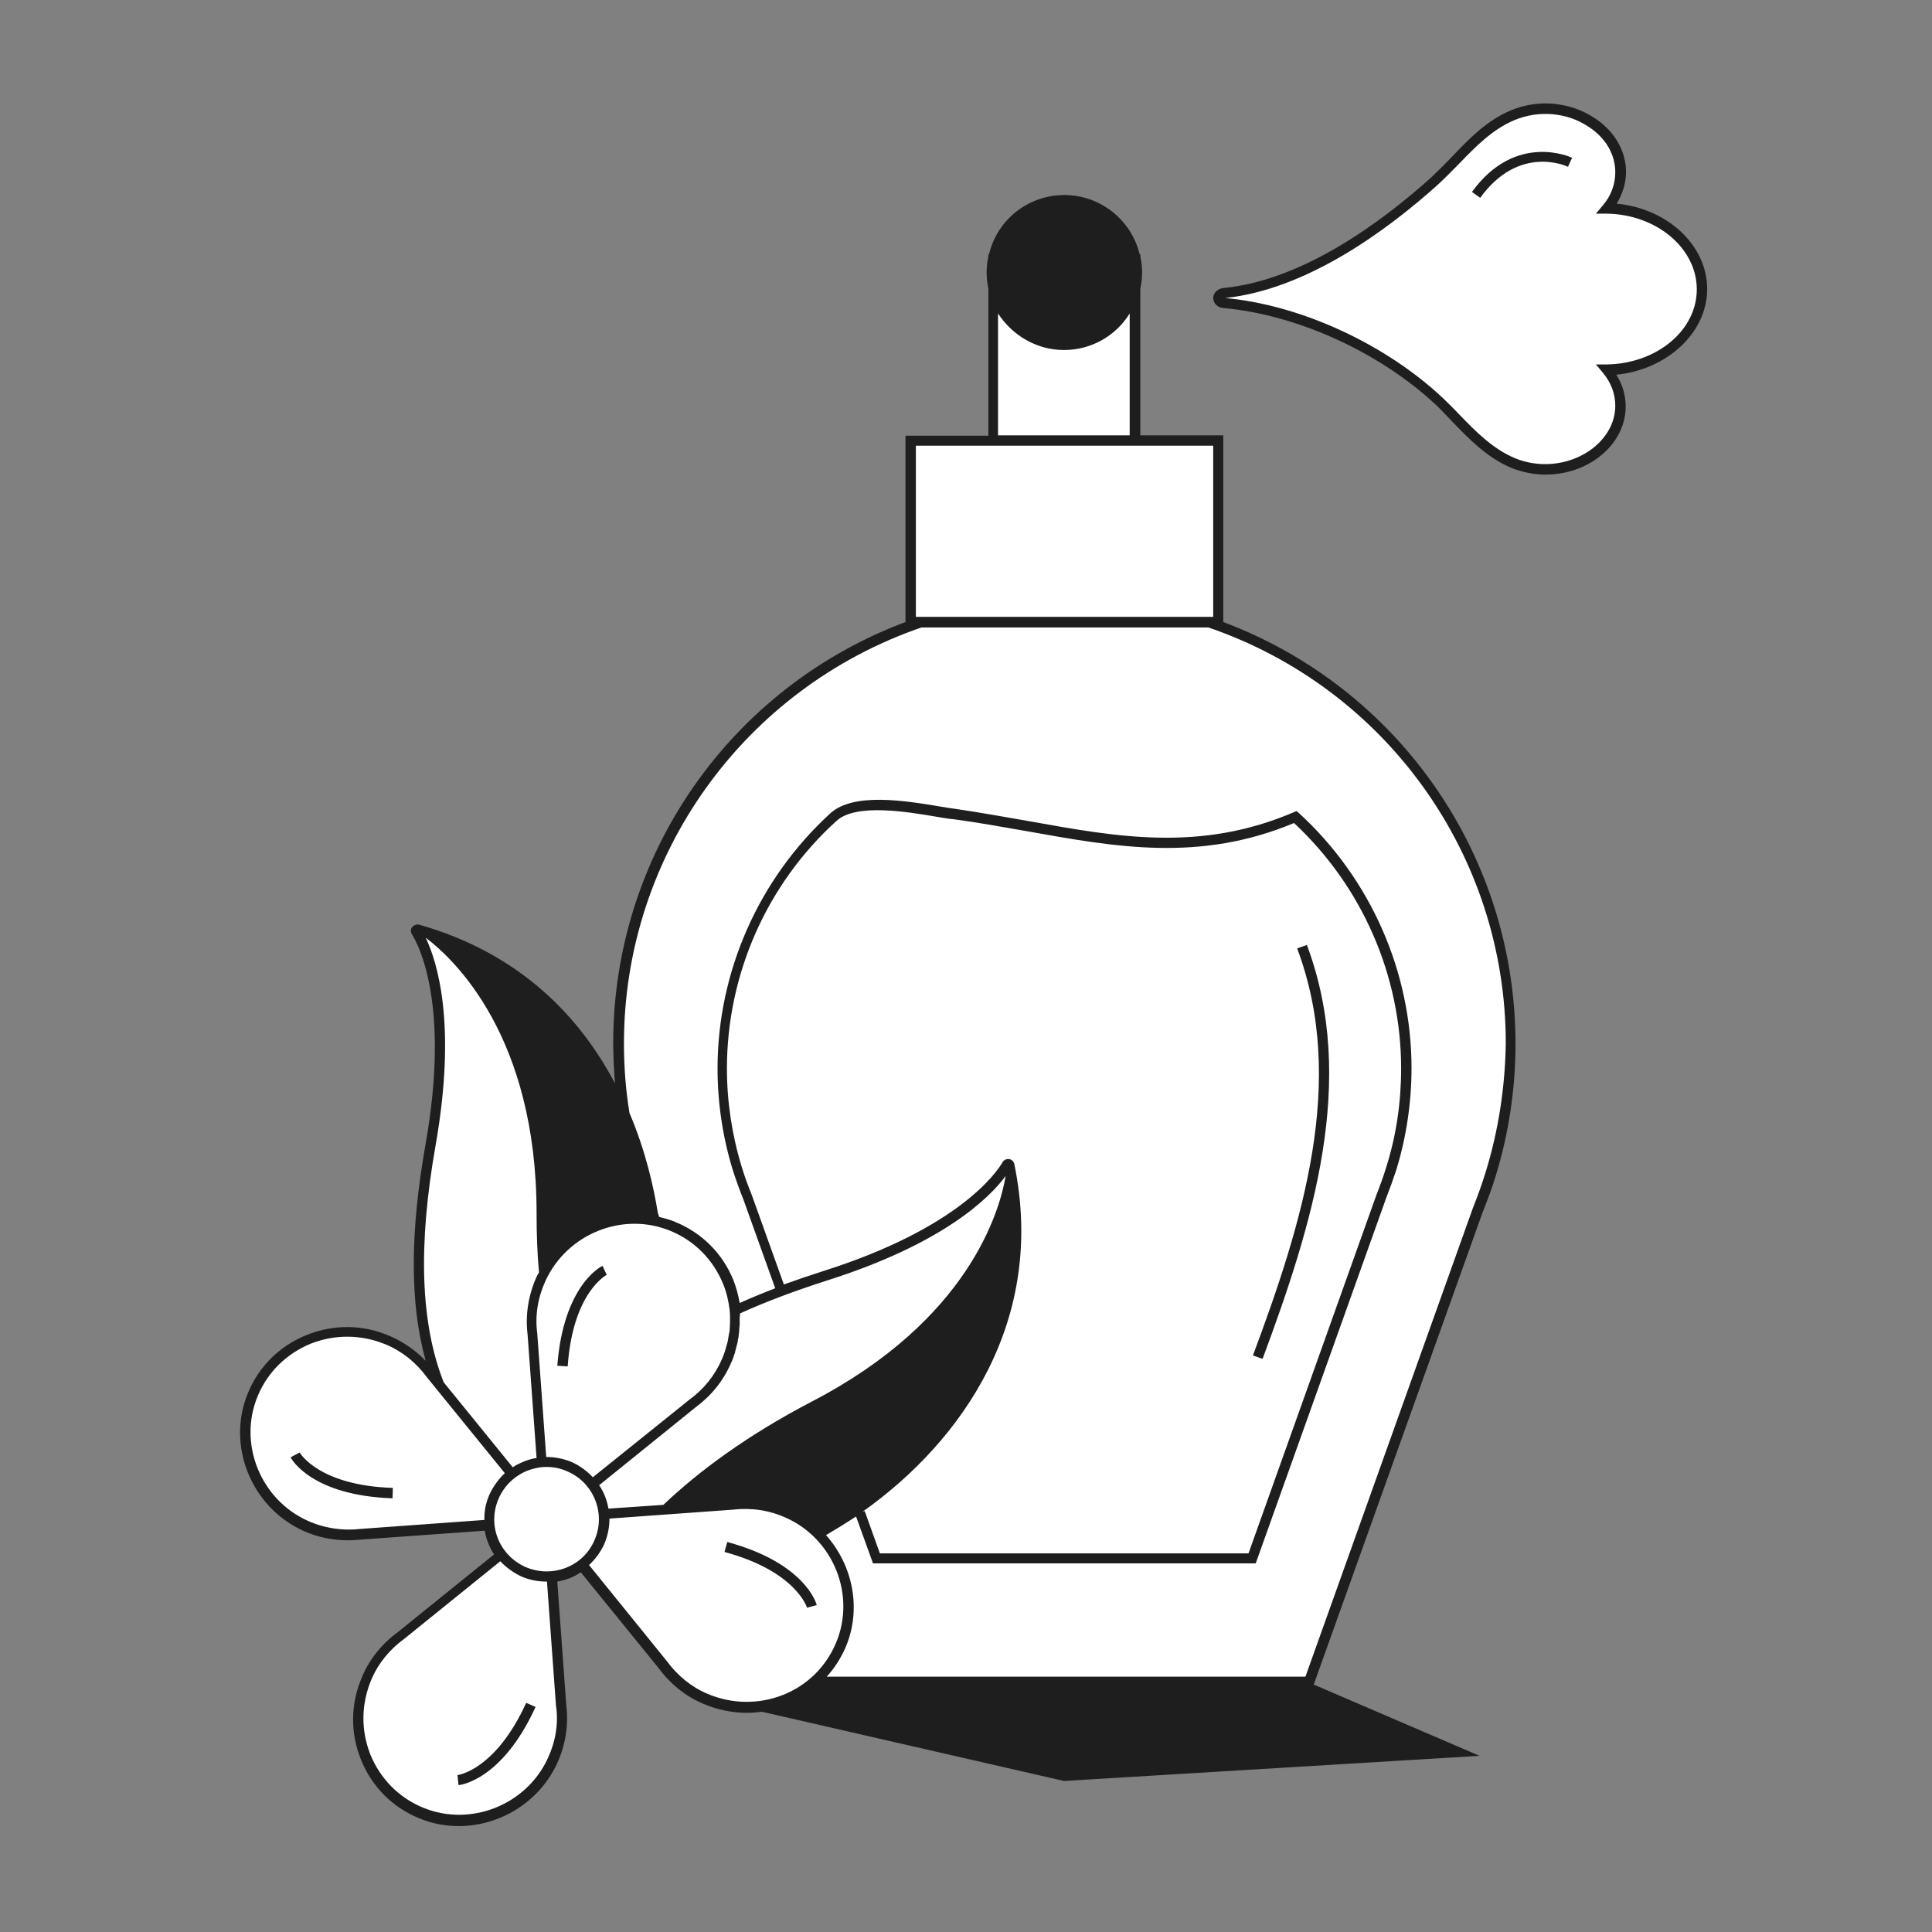
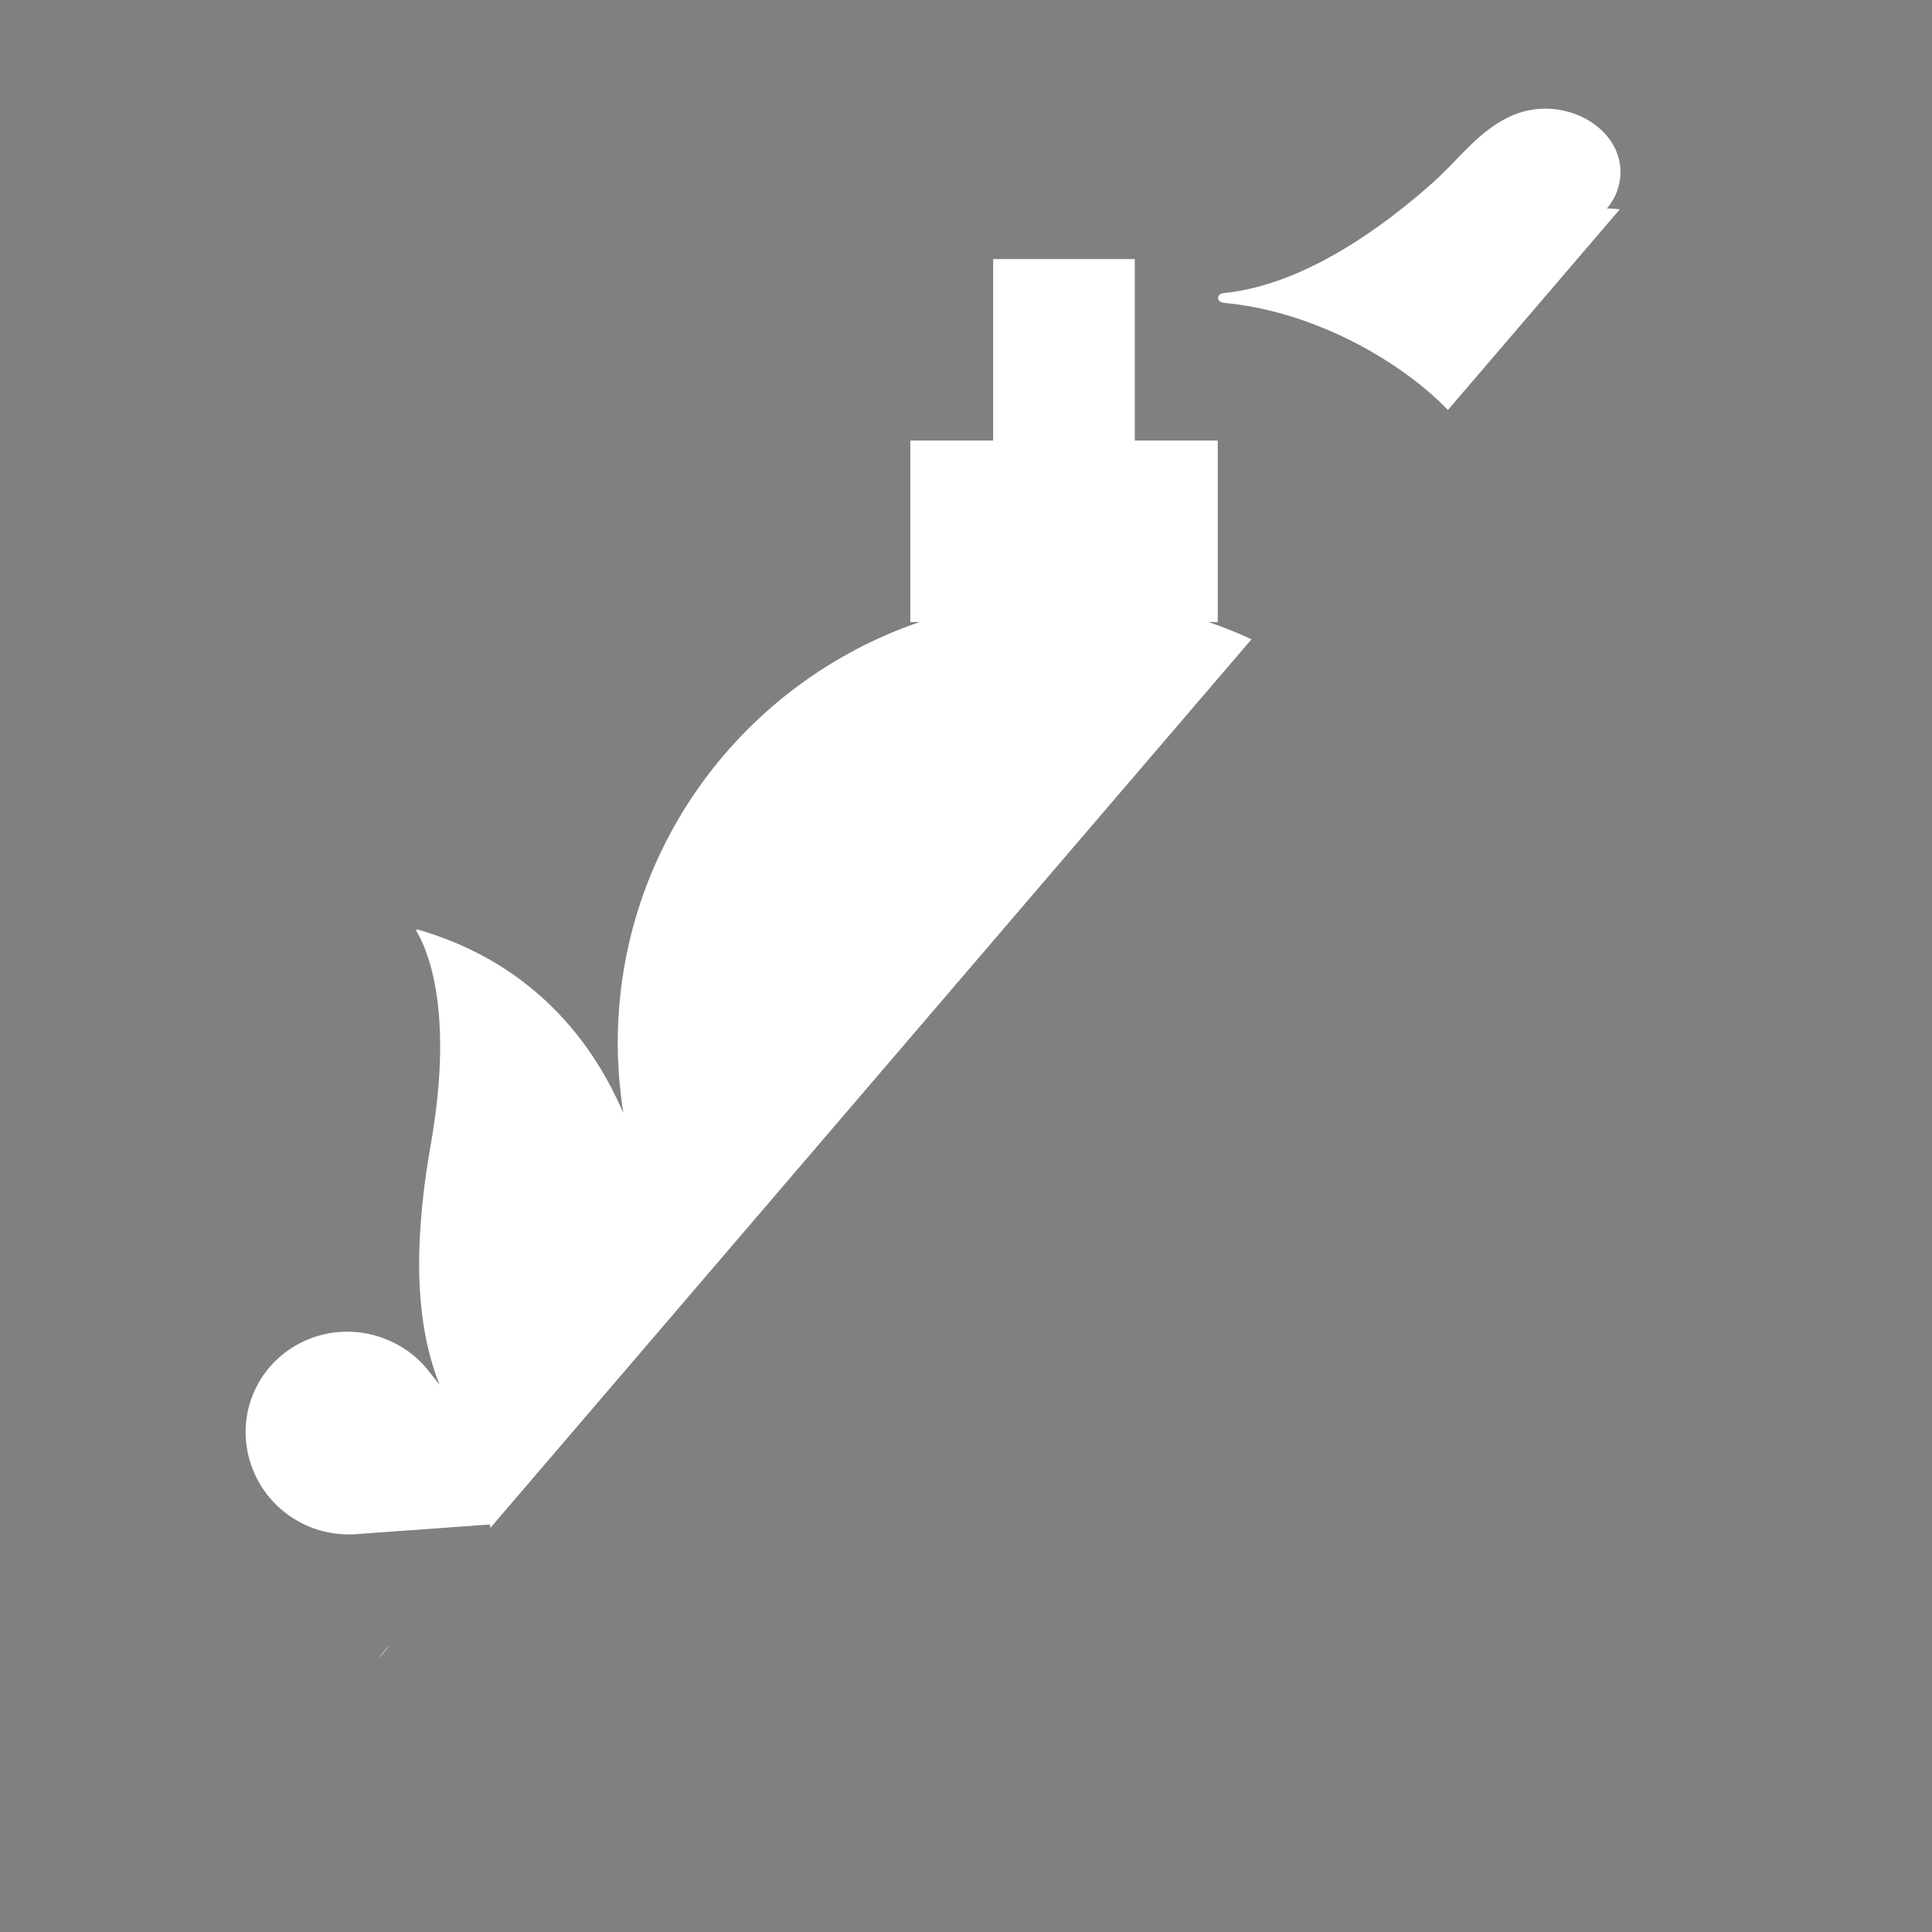
<svg xmlns="http://www.w3.org/2000/svg" width="120" zoomAndPan="magnify" viewBox="0 0 90 90" height="120" preserveAspectRatio="xMidYMid meet">
  <rect x="0" y="0" width="90" height="90" fill="#808080" stroke="none" />
  <defs>
    <clipPath id="2a50cef1ac">
-       <path d="M 11 5 L 79.527 5 L 79.527 85 L 11 85 Z M 11 5 " clip-rule="nonzero" />
+       <path d="M 11 5 L 79.527 5 L 11 85 Z M 11 5 " clip-rule="nonzero" />
    </clipPath>
    <clipPath id="c9c7bb66a7">
-       <path d="M 11 4.402 L 79.527 4.402 L 79.527 85.402 L 11 85.402 Z M 11 4.402 " clip-rule="nonzero" />
-     </clipPath>
+       </clipPath>
  </defs>
  <g clip-path="url(#2a50cef1ac)">
    <path fill="#ffffff" d="M 74.859 17.219 C 75.246 17.699 75.488 18.293 75.488 18.918 C 75.504 21.066 72.77 22.527 70.484 21.562 C 68.953 20.922 67.973 19.527 66.816 18.484 C 64.402 16.32 60.715 14.441 56.984 14.105 C 56.855 14.09 56.742 13.992 56.742 13.883 C 56.742 13.77 56.84 13.672 56.984 13.656 C 60.715 13.289 64.402 10.609 66.816 8.445 C 67.973 7.402 68.953 6.008 70.484 5.363 C 72.77 4.402 75.488 5.863 75.488 8.012 C 75.488 8.652 75.262 9.23 74.859 9.711 C 77.305 9.742 79.285 11.41 79.285 13.465 C 79.285 15.516 77.305 17.184 74.859 17.219 Z M 56.293 28.977 L 56.727 28.977 L 56.727 20.523 L 52.863 20.523 L 52.863 12.07 L 46.266 12.07 L 46.266 20.523 L 42.406 20.523 L 42.406 28.977 L 42.84 28.977 C 34.668 31.766 28.777 39.48 28.777 48.59 C 28.777 49.699 28.875 50.789 29.035 51.848 C 27.441 48.125 24.465 44.742 19.445 43.297 C 19.43 43.297 19.414 43.297 19.414 43.297 C 19.398 43.297 19.398 43.312 19.398 43.328 C 19.398 43.348 19.398 43.363 19.398 43.379 C 19.766 43.973 21.215 46.762 20.074 53.273 C 19.398 57.109 19.156 61.215 20.477 64.504 L 20.074 64.004 C 19.59 63.332 18.914 62.785 18.094 62.434 C 15.648 61.375 12.816 62.496 11.801 64.918 C 10.82 67.262 11.914 69.988 14.246 71.047 C 15.086 71.43 15.984 71.543 16.84 71.449 L 22.824 71.016 C 22.871 71.527 23.066 72.008 23.371 72.41 L 18.703 76.18 C 18.027 76.66 17.48 77.336 17.129 78.152 C 16.066 80.59 17.191 83.414 19.621 84.422 C 21.973 85.402 24.707 84.312 25.77 81.984 C 26.156 81.152 26.266 80.254 26.172 79.402 L 25.734 73.438 C 26.25 73.387 26.734 73.195 27.137 72.891 L 30.918 77.543 C 31.398 78.215 32.074 78.762 32.895 79.113 C 34.648 79.867 36.598 79.5 37.949 78.344 L 61.008 78.344 L 68.859 56.387 C 69.082 55.824 69.293 55.246 69.469 54.672 C 70.066 52.746 70.387 50.707 70.387 48.59 C 70.355 39.496 64.48 31.766 56.293 28.977 Z M 56.293 28.977 " fill-opacity="1" fill-rule="nonzero" />
  </g>
  <g clip-path="url(#c9c7bb66a7)">
    <path fill="#1e1e1e" d="M 56.984 28.977 L 56.984 20.281 L 53.121 20.281 L 53.121 13.449 C 53.172 13.207 53.203 12.949 53.203 12.695 C 53.203 12.438 53.172 12.18 53.121 11.941 L 53.121 11.844 L 53.09 11.844 C 52.703 10.258 51.273 9.086 49.582 9.086 C 47.875 9.086 46.445 10.258 46.074 11.844 L 46.043 11.844 L 46.043 11.941 C 45.992 12.18 45.961 12.438 45.961 12.695 C 45.961 12.949 45.992 13.207 46.043 13.449 L 46.043 20.297 L 42.18 20.297 L 42.18 28.977 C 34.008 32.039 28.566 39.832 28.566 48.59 C 28.566 49.215 28.602 49.844 28.648 50.469 C 27.07 47.469 24.32 44.438 19.523 43.074 C 19.414 43.043 19.285 43.09 19.203 43.188 C 19.121 43.281 19.121 43.41 19.188 43.523 C 19.492 44.004 20.973 46.762 19.832 53.258 C 19.09 57.414 19.09 60.75 19.832 63.395 C 19.363 62.914 18.801 62.512 18.172 62.242 C 16.918 61.695 15.551 61.68 14.281 62.191 C 13.039 62.691 12.074 63.637 11.559 64.871 C 10.531 67.309 11.688 70.195 14.117 71.305 C 14.777 71.609 15.504 71.754 16.211 71.754 C 16.418 71.754 16.613 71.734 16.82 71.719 L 22.582 71.305 C 22.613 71.496 22.664 71.688 22.742 71.879 C 22.824 72.074 22.902 72.25 23.016 72.41 L 18.527 76.035 C 17.805 76.562 17.223 77.27 16.871 78.105 C 16.324 79.355 16.309 80.719 16.82 81.984 C 17.32 83.219 18.27 84.184 19.508 84.695 C 20.121 84.953 20.75 85.066 21.375 85.066 C 23.273 85.066 25.125 83.957 25.961 82.129 C 26.348 81.281 26.492 80.332 26.379 79.434 L 25.961 73.676 C 26.348 73.613 26.734 73.469 27.055 73.242 L 30.691 77.719 C 31.223 78.441 31.93 79.02 32.77 79.371 C 33.41 79.645 34.102 79.789 34.777 79.789 C 35.02 79.789 35.246 79.773 35.488 79.738 L 49.566 82.965 L 68.922 81.793 L 61.199 78.473 L 69.051 56.516 C 69.277 55.938 69.504 55.359 69.68 54.766 C 70.289 52.777 70.598 50.707 70.598 48.625 C 70.598 39.832 65.141 32.039 56.984 28.977 Z M 46.492 14.602 C 47.152 15.613 48.277 16.305 49.566 16.305 C 50.852 16.305 51.996 15.629 52.625 14.602 L 52.625 20.281 L 46.492 20.281 Z M 46.043 20.762 L 56.516 20.762 L 56.516 28.734 L 42.664 28.734 L 42.664 20.762 Z M 31.254 57.348 C 32.367 57.812 33.219 58.68 33.684 59.805 C 33.848 60.203 33.941 60.621 33.992 61.039 L 33.992 61.07 C 33.992 61.133 34.008 61.215 34.008 61.293 C 34.008 61.344 34.008 61.375 34.008 61.422 C 34.008 61.582 34.008 61.742 33.992 61.902 C 33.992 61.922 33.992 61.938 33.992 61.938 C 33.992 62 33.973 62.082 33.957 62.145 C 33.941 62.207 33.941 62.273 33.926 62.336 C 33.91 62.402 33.91 62.449 33.895 62.512 C 33.863 62.625 33.828 62.738 33.797 62.852 C 33.781 62.883 33.781 62.93 33.766 62.961 C 33.719 63.09 33.684 63.203 33.621 63.332 C 33.297 64.086 32.77 64.727 32.109 65.207 L 27.617 68.816 C 27.344 68.527 27.023 68.289 26.637 68.109 C 26.25 67.949 25.848 67.871 25.445 67.871 L 25.027 62.113 C 24.914 61.277 25.059 60.43 25.414 59.66 C 26.43 57.461 29.035 56.418 31.254 57.348 Z M 47.25 54.223 C 47.219 54.109 47.137 54.012 47.008 53.996 C 46.895 53.98 46.766 54.027 46.703 54.141 C 46.414 54.637 44.641 57.219 38.352 59.211 C 37.707 59.418 37.098 59.625 36.516 59.836 L 35.02 55.664 C 34.844 55.23 34.684 54.797 34.555 54.367 C 34.102 52.891 33.863 51.332 33.863 49.777 C 33.863 45.398 35.711 41.195 38.961 38.246 C 39.863 37.41 42.246 37.812 43.676 38.055 C 43.949 38.102 44.207 38.148 44.434 38.164 C 45.625 38.324 46.766 38.535 47.875 38.727 C 51.996 39.465 55.891 40.172 60.281 38.34 C 63.453 41.293 65.27 45.449 65.27 49.777 C 65.27 51.332 65.047 52.891 64.578 54.367 C 64.449 54.797 64.289 55.23 64.113 55.68 L 58.16 72.363 L 40.988 72.363 L 40.281 70.391 L 40.184 70.422 C 44.867 67.102 48.746 61.473 47.25 54.223 Z M 38.496 59.66 C 43.934 57.941 46.09 55.809 46.848 54.781 C 46.574 56.402 45.141 61.488 37.82 65.289 C 34.812 66.859 32.559 68.527 30.902 70.102 L 28.344 70.277 C 28.277 69.891 28.133 69.508 27.91 69.188 L 32.398 65.562 C 33.121 65.031 33.699 64.324 34.055 63.492 C 34.121 63.363 34.168 63.219 34.215 63.074 C 34.23 63.043 34.246 63.012 34.246 62.961 C 34.281 62.836 34.312 62.723 34.344 62.594 C 34.359 62.531 34.375 62.48 34.375 62.418 C 34.395 62.336 34.41 62.273 34.41 62.191 C 34.426 62.082 34.441 61.969 34.441 61.871 C 34.441 61.824 34.457 61.758 34.457 61.711 C 34.457 61.598 34.457 61.488 34.457 61.375 C 34.473 61.309 34.473 61.246 34.473 61.184 C 35.68 60.637 37 60.141 38.496 59.66 Z M 20.297 53.324 C 21.277 47.727 20.379 44.836 19.832 43.684 C 21.152 44.676 24.996 48.285 24.996 56.516 C 24.996 57.477 25.027 58.391 25.109 59.273 C 25.078 59.336 25.027 59.402 24.996 59.48 C 24.609 60.332 24.465 61.277 24.578 62.176 L 24.996 67.918 C 24.805 67.949 24.609 68 24.418 68.078 C 24.223 68.16 24.047 68.238 23.887 68.352 L 20.668 64.391 C 19.59 61.648 19.461 58.039 20.297 53.324 Z M 22.809 69.602 C 22.629 70.004 22.551 70.406 22.566 70.805 L 16.789 71.223 C 15.953 71.32 15.102 71.191 14.328 70.84 C 12.125 69.844 11.078 67.23 12.012 65.016 C 12.477 63.91 13.348 63.059 14.473 62.594 C 15.617 62.145 16.855 62.16 17.996 62.641 C 18.754 62.961 19.398 63.492 19.879 64.148 L 23.516 68.625 C 23.227 68.898 22.984 69.234 22.809 69.602 Z M 25.527 81.891 C 24.531 84.086 21.906 85.129 19.688 84.199 C 18.574 83.734 17.723 82.867 17.258 81.746 C 16.805 80.605 16.82 79.371 17.305 78.23 C 17.625 77.477 18.156 76.836 18.816 76.355 L 23.305 72.73 C 23.578 73.02 23.918 73.262 24.289 73.438 C 24.656 73.598 25.059 73.676 25.445 73.676 C 25.461 73.676 25.461 73.676 25.48 73.676 L 25.898 79.434 C 26.027 80.27 25.883 81.121 25.527 81.891 Z M 24.496 73.004 C 23.902 72.746 23.434 72.266 23.195 71.672 C 22.953 71.062 22.969 70.406 23.227 69.812 C 23.484 69.219 23.965 68.754 24.562 68.512 C 24.852 68.398 25.156 68.336 25.461 68.336 C 25.785 68.336 26.121 68.398 26.43 68.543 C 27.668 69.074 28.23 70.516 27.699 71.734 C 27.184 72.973 25.734 73.531 24.496 73.004 Z M 36.484 78.953 C 35.344 79.402 34.102 79.387 32.961 78.906 C 32.203 78.586 31.562 78.055 31.078 77.398 L 27.441 72.906 C 27.73 72.633 27.973 72.312 28.148 71.93 C 28.312 71.543 28.391 71.145 28.391 70.742 L 34.168 70.324 C 35.004 70.227 35.855 70.355 36.629 70.711 C 38.832 71.703 39.879 74.32 38.945 76.531 C 38.48 77.641 37.609 78.504 36.484 78.953 Z M 69.211 54.59 C 69.035 55.168 68.828 55.73 68.602 56.305 L 60.812 78.105 L 38.512 78.105 C 38.883 77.703 39.172 77.238 39.398 76.723 C 40.152 74.93 39.719 72.906 38.48 71.512 C 38.945 71.238 39.414 70.949 39.879 70.645 L 40.668 72.828 L 58.496 72.828 L 64.562 55.84 C 64.738 55.391 64.898 54.941 65.047 54.492 C 65.512 52.969 65.754 51.367 65.754 49.762 C 65.754 45.254 63.84 40.926 60.508 37.875 L 60.395 37.781 L 60.25 37.844 C 55.938 39.688 52.074 39 47.988 38.262 C 46.879 38.07 45.719 37.859 44.531 37.684 C 44.32 37.652 44.062 37.621 43.789 37.57 C 42.18 37.301 39.75 36.898 38.672 37.895 C 35.344 40.941 33.426 45.27 33.426 49.777 C 33.426 51.383 33.668 52.984 34.137 54.508 C 34.281 54.957 34.441 55.406 34.617 55.84 L 36.113 60.012 C 35.535 60.234 34.988 60.461 34.457 60.699 C 34.395 60.332 34.297 59.98 34.168 59.641 C 33.668 58.406 32.719 57.445 31.48 56.934 C 31.223 56.82 30.965 56.754 30.707 56.691 L 30.645 56.5 C 30.449 55.297 30.082 53.629 29.324 51.848 C 29.148 50.773 29.066 49.699 29.066 48.605 C 29.066 39.867 34.633 32.086 42.922 29.23 L 56.293 29.23 C 64.578 32.07 70.145 39.848 70.145 48.605 C 70.113 50.629 69.809 52.648 69.211 54.59 Z M 79.527 13.465 C 79.527 11.426 77.676 9.711 75.312 9.488 C 75.586 9.039 75.746 8.523 75.746 8.012 C 75.746 7.031 75.215 6.117 74.297 5.508 C 73.137 4.738 71.641 4.609 70.387 5.141 C 69.262 5.605 68.426 6.473 67.637 7.305 C 67.312 7.641 66.992 7.961 66.672 8.266 C 64.273 10.418 60.652 13.062 56.984 13.418 C 56.727 13.449 56.516 13.641 56.516 13.883 C 56.516 14.121 56.711 14.332 56.984 14.348 C 60.332 14.652 64.047 16.305 66.672 18.66 C 67.008 18.949 67.312 19.285 67.637 19.625 C 68.441 20.457 69.262 21.309 70.387 21.789 C 70.902 21.996 71.449 22.109 71.996 22.109 C 72.801 22.109 73.605 21.887 74.281 21.438 C 75.199 20.828 75.73 19.914 75.73 18.934 C 75.73 18.422 75.586 17.906 75.293 17.457 C 77.66 17.219 79.527 15.5 79.527 13.465 Z M 74.844 16.977 L 74.344 16.977 L 74.668 17.363 C 75.055 17.828 75.246 18.355 75.246 18.902 C 75.246 19.719 74.797 20.488 74.008 21.02 C 72.992 21.691 71.676 21.805 70.562 21.34 C 69.535 20.906 68.73 20.09 67.957 19.285 C 67.637 18.949 67.297 18.613 66.961 18.309 C 64.273 15.902 60.492 14.203 57.082 13.883 C 60.844 13.48 64.531 10.801 66.961 8.621 C 67.297 8.316 67.637 7.961 67.957 7.641 C 68.73 6.84 69.52 6.023 70.562 5.59 C 71.691 5.125 73.008 5.234 74.008 5.91 C 74.797 6.422 75.246 7.191 75.246 8.027 C 75.246 8.57 75.055 9.117 74.668 9.566 L 74.344 9.953 L 74.844 9.953 C 77.16 9.984 79.043 11.555 79.043 13.48 C 79.043 15.406 77.16 16.945 74.844 16.977 Z M 73.234 7.352 L 73.137 7.562 L 73.043 7.77 C 72.945 7.723 70.758 6.727 68.953 9.215 L 68.57 8.941 C 70.613 6.117 73.219 7.336 73.234 7.352 Z M 58.816 63.301 L 58.367 63.141 C 60.684 56.934 62.742 50.34 60.426 44.18 L 60.879 44.02 C 63.242 50.324 61.152 57.012 58.816 63.301 Z M 26.445 63.652 L 25.961 63.621 C 26.25 59.883 27.988 59 28.07 58.969 L 28.164 59.176 L 28.262 59.387 C 28.246 59.402 26.684 60.203 26.445 63.652 Z M 18.301 69.312 L 18.285 69.797 C 14.52 69.668 13.57 67.969 13.539 67.887 L 13.75 67.773 L 13.957 67.664 C 13.973 67.68 14.844 69.203 18.301 69.312 Z M 24.512 79.324 L 24.949 79.516 C 23.387 82.934 21.441 83.156 21.359 83.156 L 21.312 82.691 C 21.328 82.691 23.082 82.465 24.512 79.324 Z M 38.047 74.77 L 37.594 74.895 C 37.594 74.879 37.078 73.195 33.75 72.297 L 33.879 71.832 C 37.5 72.812 38.027 74.688 38.047 74.77 Z M 38.047 74.77 " fill-opacity="1" fill-rule="nonzero" />
  </g>
</svg>